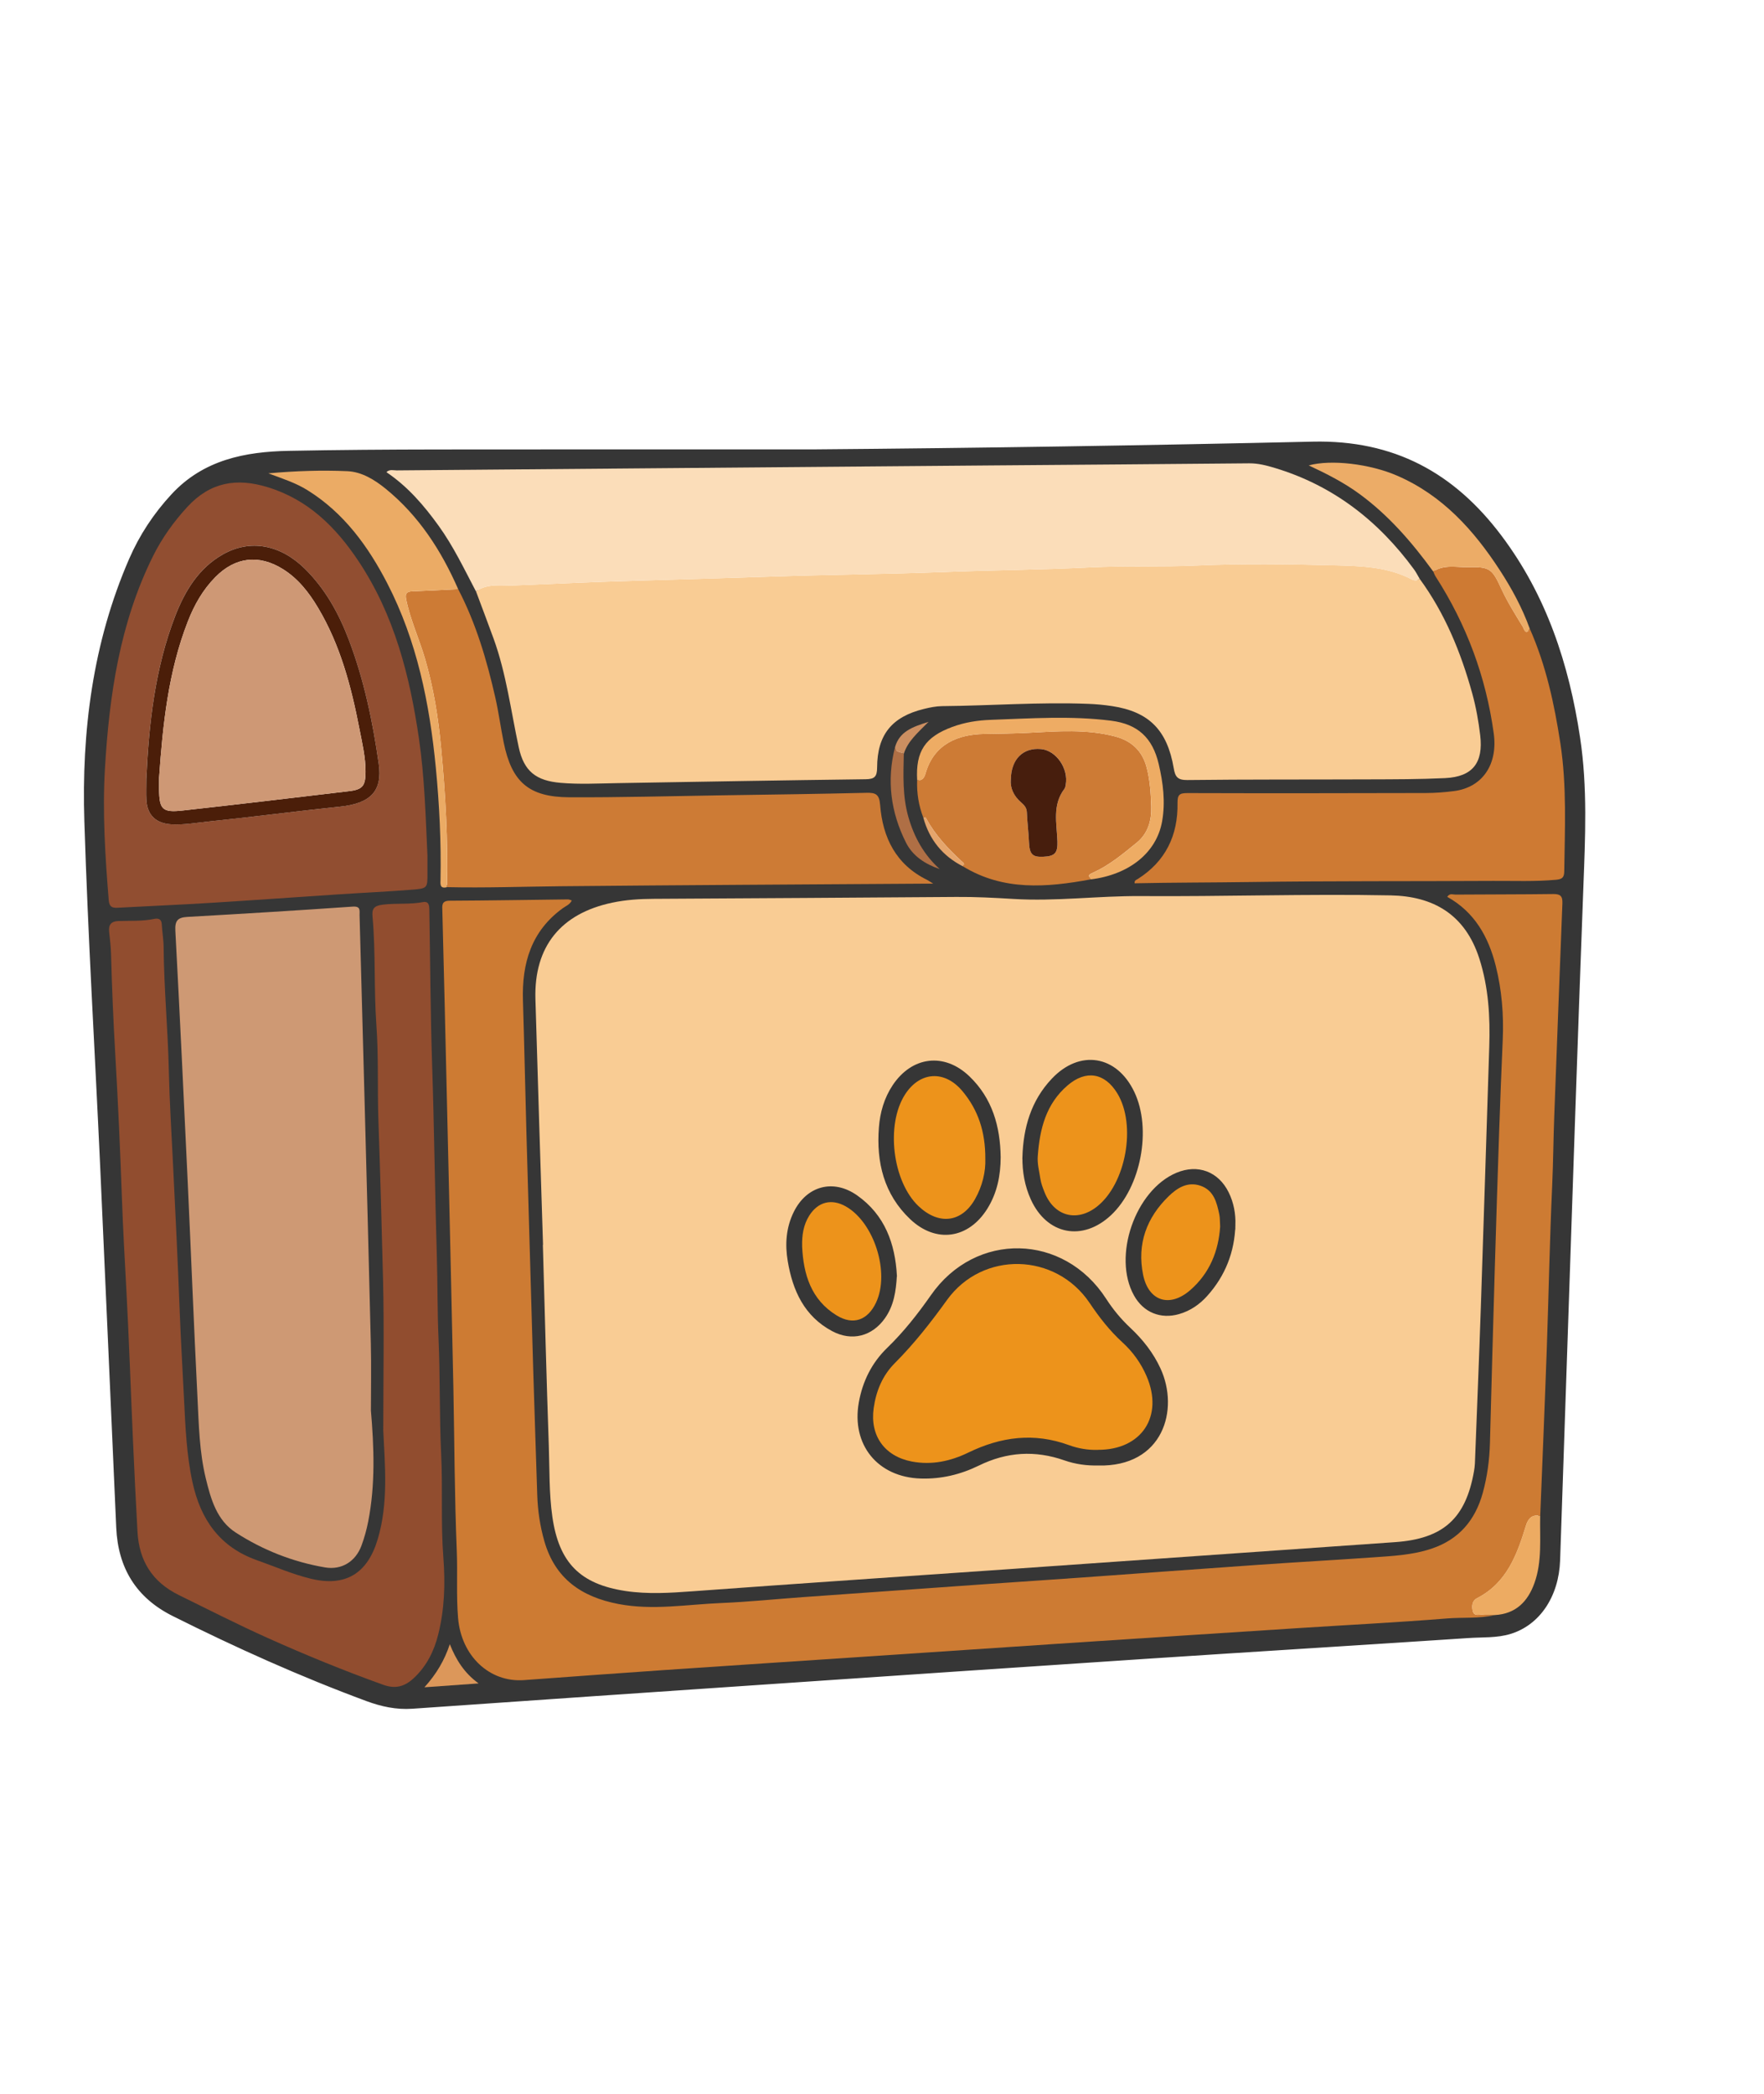
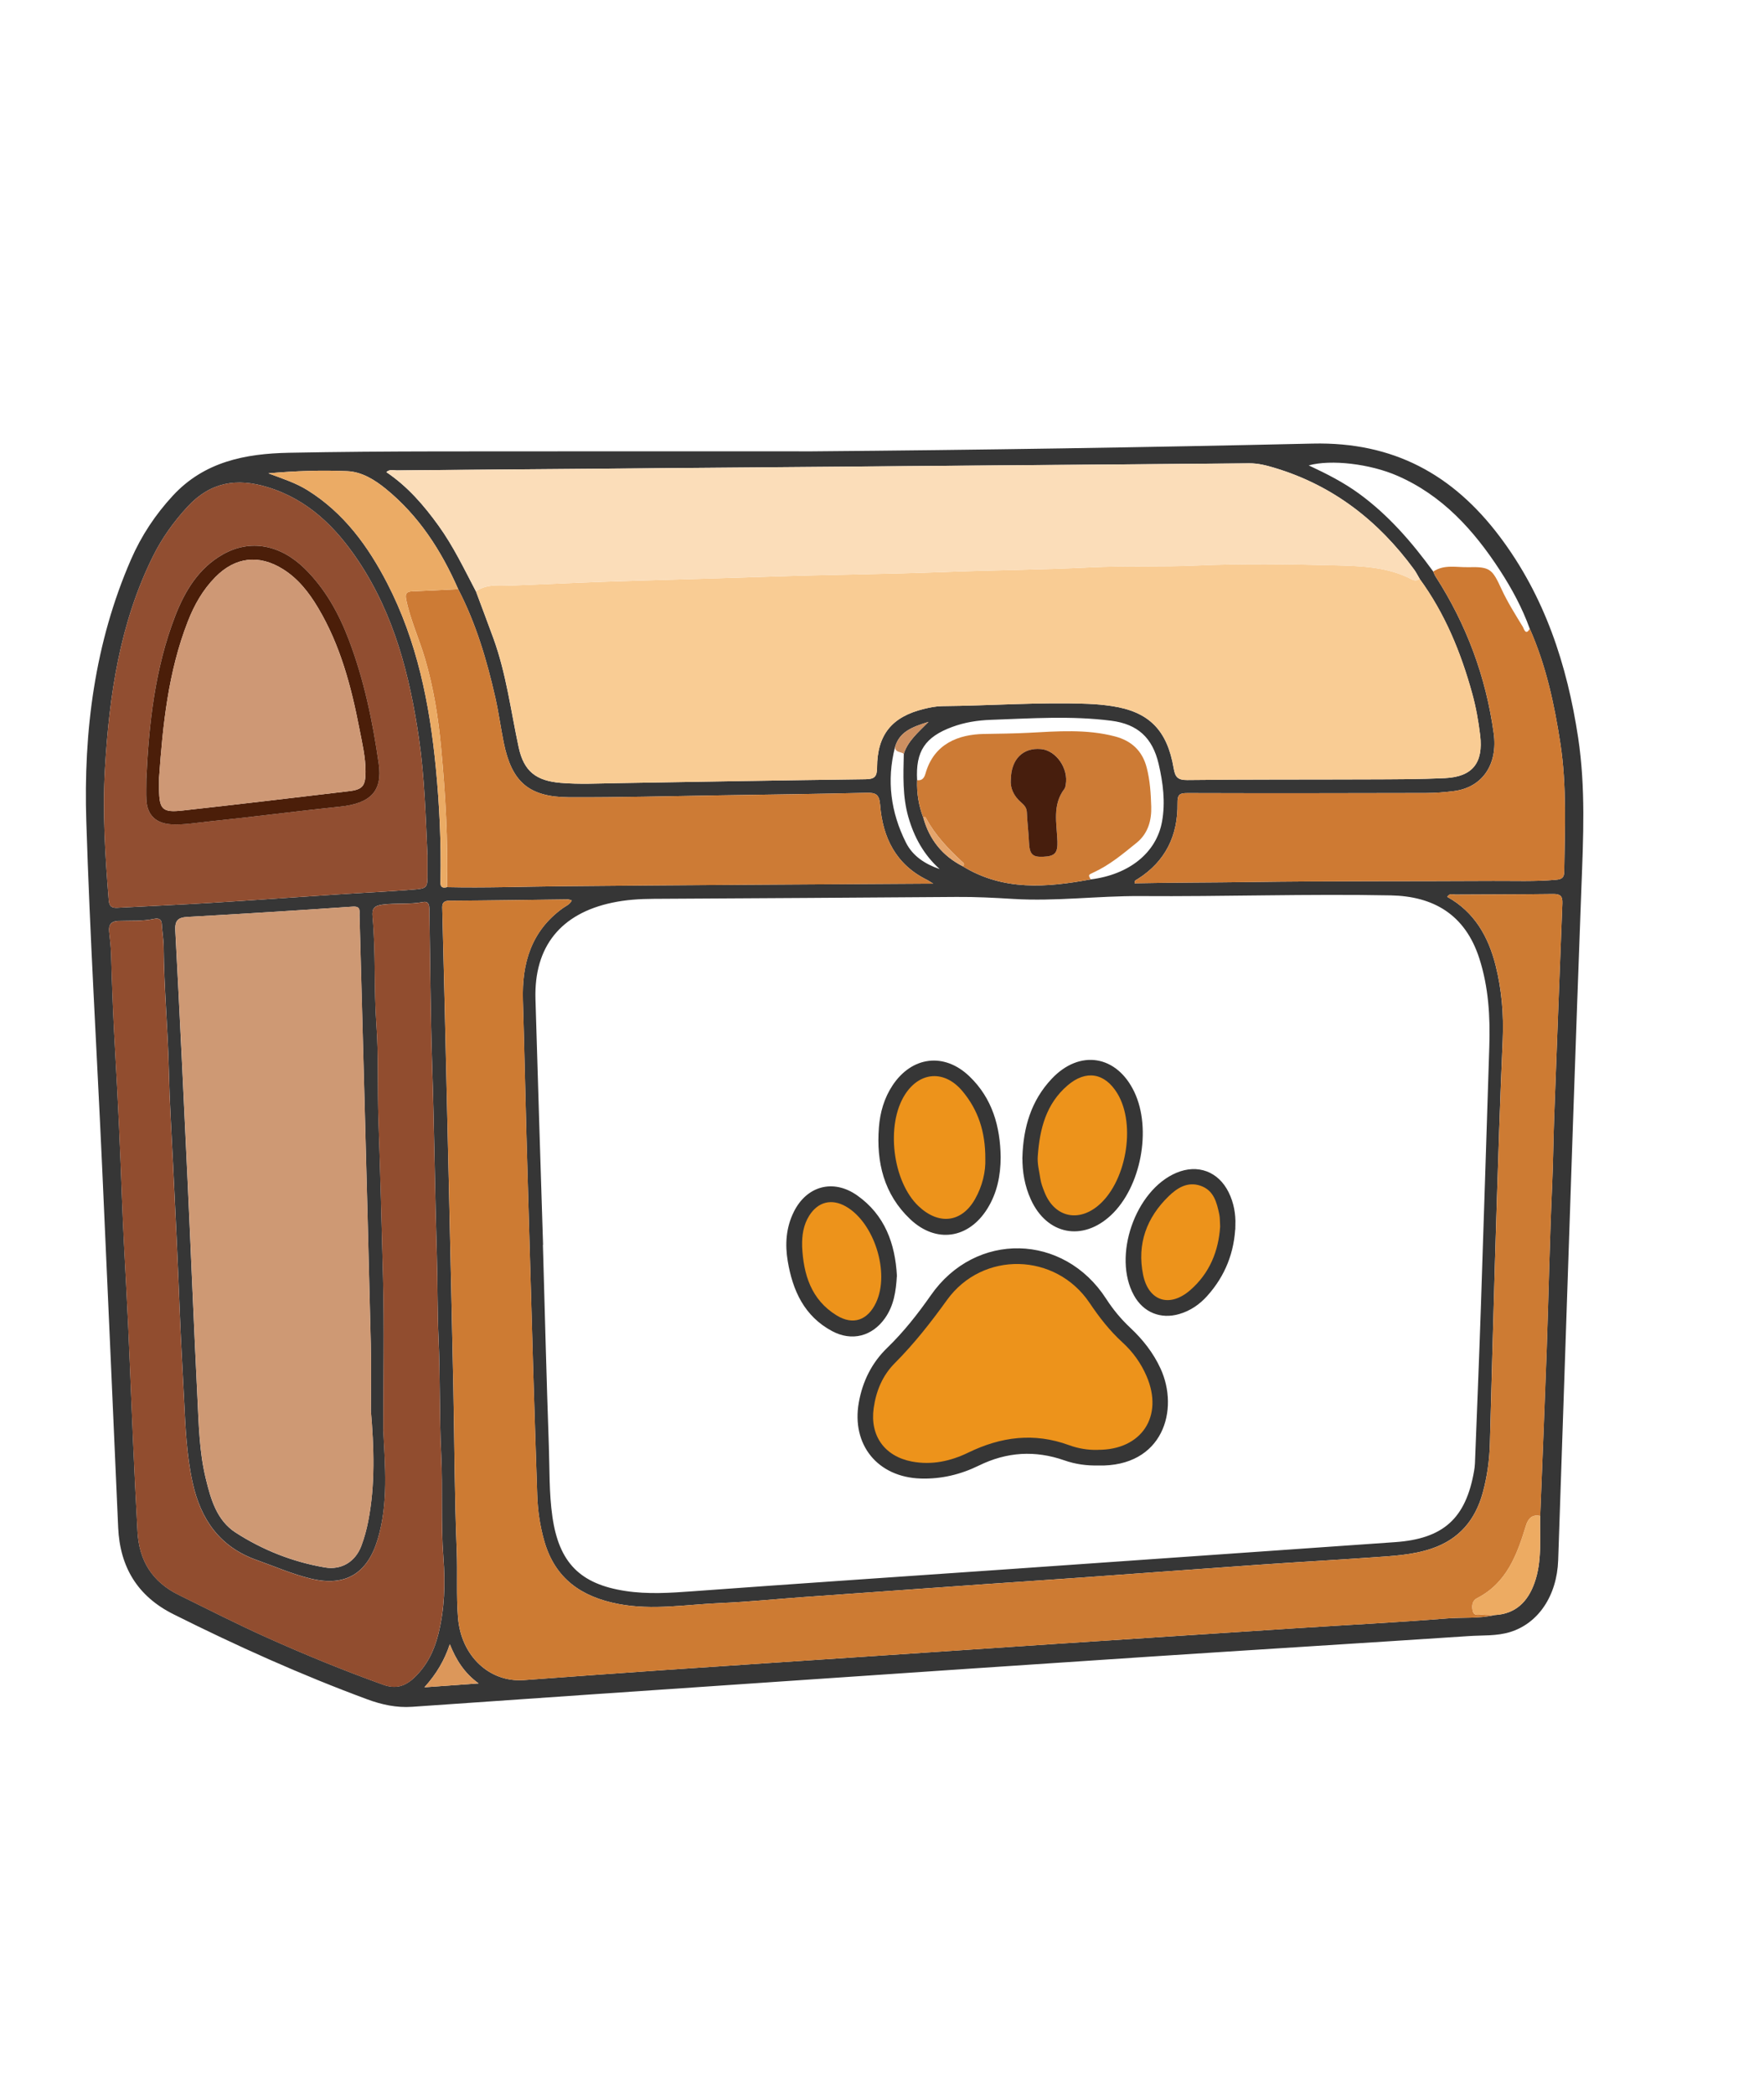
<svg xmlns="http://www.w3.org/2000/svg" fill="none" viewBox="0 0 91 108" height="108" width="91">
  <g clip-path="url(#clip0_1098_506)">
    <g clip-path="url(#clip1_1098_506)">
      <path fill="#363636" d="M41.902 23.278C50.509 23.209 59.118 23.073 67.722 22.878C71.875 22.784 74.948 24.465 77.363 27.669C79.685 30.747 80.843 34.277 81.412 38.045C81.802 40.621 81.678 43.2 81.58 45.785C81.43 49.782 81.288 53.781 81.151 57.78C80.891 65.344 80.643 72.907 80.382 80.47C80.318 82.301 79.356 83.726 77.906 84.172C77.212 84.386 76.484 84.334 75.771 84.382C70.236 84.749 64.698 85.087 59.163 85.452C52.875 85.866 46.587 86.295 40.299 86.722C33.956 87.153 27.611 87.585 21.267 88.029C20.454 88.086 19.692 87.919 18.944 87.643C15.526 86.379 12.21 84.887 8.952 83.257C7.094 82.328 6.188 80.823 6.096 78.784C5.819 72.563 5.55 66.341 5.266 60.12C4.995 54.201 4.638 48.285 4.452 42.362C4.305 37.726 4.881 33.169 6.756 28.86C7.286 27.642 8.009 26.546 8.917 25.564C10.541 23.807 12.655 23.397 14.894 23.352C17.461 23.302 20.028 23.285 22.595 23.281C29.031 23.272 35.467 23.278 41.903 23.278C41.903 23.329 41.903 23.227 41.903 23.278H41.902ZM46.17 38.539C45.731 40.25 45.952 41.895 46.734 43.455C47.085 44.156 47.73 44.571 48.476 44.824C47.658 44.087 47.157 43.18 46.859 42.138C46.553 41.065 46.6 39.974 46.624 38.881C46.825 38.232 47.333 37.804 47.899 37.231C47.051 37.495 46.396 37.739 46.17 38.539ZM47.312 40.24C47.288 40.908 47.391 41.553 47.632 42.176C47.945 43.309 48.622 44.144 49.669 44.68C51.759 45.961 54 45.773 56.264 45.356C58.237 45.112 59.656 43.991 59.947 42.369C60.125 41.376 60 40.374 59.77 39.395C59.454 38.052 58.694 37.347 57.325 37.172C55.258 36.907 53.185 37.053 51.113 37.126C50.432 37.15 49.769 37.253 49.122 37.492C47.723 38.01 47.227 38.748 47.312 40.239V40.24ZM73.937 29.477C73.977 29.561 74.006 29.652 74.056 29.73C75.652 32.208 76.655 34.904 77.057 37.825C77.275 39.415 76.48 40.608 75.014 40.799C74.529 40.862 74.038 40.9 73.55 40.901C69.453 40.911 65.358 40.917 61.262 40.904C60.85 40.903 60.737 40.979 60.744 41.422C60.77 43.084 60.129 44.425 58.692 45.335C58.621 45.379 58.51 45.403 58.532 45.556C60.51 45.514 62.487 45.52 64.465 45.491C68.654 45.431 72.845 45.457 77.034 45.433C78.108 45.428 79.184 45.473 80.258 45.376C80.562 45.348 80.69 45.277 80.694 44.952C80.723 42.746 80.831 40.538 80.495 38.344C80.183 36.311 79.753 34.311 78.913 32.42C78.527 31.35 77.989 30.356 77.372 29.407C76.025 27.339 74.409 25.55 72.087 24.538C70.673 23.921 68.666 23.686 67.513 24.003C68.442 24.436 69.326 24.885 70.133 25.477C71.641 26.582 72.844 27.976 73.936 29.475L73.937 29.477ZM23.637 30.387C22.763 28.393 21.607 26.599 19.901 25.21C19.326 24.744 18.669 24.335 17.925 24.301C16.594 24.241 15.256 24.288 13.844 24.412C14.579 24.687 15.257 24.904 15.866 25.283C17.739 26.452 18.984 28.163 19.976 30.08C21.517 33.063 22.163 36.293 22.483 39.594C22.668 41.508 22.76 43.433 22.725 45.36C22.72 45.585 22.676 45.851 23.058 45.755C25.019 45.799 26.979 45.727 28.938 45.708C35.143 45.646 41.347 45.617 47.552 45.576C47.694 45.576 47.836 45.576 48.143 45.576C47.945 45.453 47.89 45.412 47.831 45.383C46.222 44.595 45.534 43.204 45.403 41.51C45.36 40.959 45.17 40.878 44.69 40.89C42.183 40.95 39.675 40.981 37.168 41.02C34.567 41.059 31.965 41.132 29.363 41.12C27.279 41.109 26.399 40.331 25.986 38.302C25.829 37.529 25.726 36.743 25.551 35.973C25.113 34.044 24.555 32.152 23.637 30.387ZM79.454 78.186C79.567 75.323 79.688 72.46 79.79 69.596C79.89 66.769 79.943 63.939 80.071 61.114C80.126 59.925 80.132 58.738 80.178 57.551C80.317 53.897 80.451 50.241 80.598 46.587C80.613 46.21 80.487 46.104 80.118 46.108C78.438 46.131 76.758 46.126 75.078 46.138C74.948 46.138 74.781 46.053 74.657 46.255C76.066 47.035 76.784 48.315 77.158 49.807C77.471 51.056 77.576 52.332 77.52 53.621C77.453 55.185 77.39 56.748 77.337 58.311C77.255 60.685 77.18 63.061 77.11 65.435C77.022 68.433 76.94 71.431 76.86 74.429C76.837 75.3 76.72 76.156 76.489 76.996C76.103 78.399 75.27 79.389 73.86 79.867C72.863 80.205 71.828 80.25 70.797 80.323C68.842 80.46 66.885 80.566 64.93 80.703C61.906 80.914 58.881 81.142 55.856 81.357C54.128 81.481 52.398 81.593 50.669 81.714C47.587 81.93 44.505 82.15 41.423 82.371C40.014 82.472 38.607 82.618 37.197 82.676C35.434 82.748 33.678 83.067 31.902 82.725C29.997 82.361 28.637 81.422 28.082 79.494C27.857 78.711 27.739 77.912 27.713 77.1C27.642 74.933 27.568 72.766 27.504 70.598C27.384 66.544 27.267 62.491 27.154 58.438C27.091 56.157 27.044 53.875 26.975 51.593C26.916 49.68 27.403 48.014 29.036 46.837C29.191 46.726 29.39 46.656 29.496 46.44C29.404 46.413 29.353 46.386 29.302 46.386C27.265 46.41 25.227 46.444 23.191 46.454C22.765 46.456 22.811 46.711 22.818 46.976C22.859 48.598 22.901 50.219 22.939 51.842C23.012 54.897 23.084 57.951 23.153 61.006C23.233 64.532 23.314 68.059 23.387 71.585C23.444 74.378 23.447 77.171 23.561 79.96C23.608 81.125 23.533 82.289 23.629 83.452C23.793 85.407 25.249 86.781 27.03 86.651C29.434 86.475 31.841 86.298 34.246 86.134C37.667 85.901 41.089 85.678 44.511 85.449C47.877 85.225 51.242 84.996 54.608 84.774C58.726 84.503 62.843 84.234 66.962 83.969C69.52 83.805 72.08 83.678 74.635 83.472C75.458 83.405 76.293 83.488 77.107 83.296C78.187 83.241 78.813 82.608 79.157 81.646C79.56 80.521 79.427 79.345 79.453 78.185L79.454 78.186ZM73.233 29.847C73.137 29.687 73.056 29.517 72.946 29.368C71.108 26.862 68.772 25.039 65.765 24.134C65.33 24.003 64.904 23.891 64.44 23.895C59.988 23.938 55.535 23.968 51.083 24.004C40.876 24.088 30.669 24.172 20.463 24.26C20.295 24.261 20.102 24.189 19.931 24.349C21.038 25.097 21.87 26.066 22.624 27.112C23.389 28.173 23.946 29.346 24.55 30.496C24.852 31.307 25.159 32.116 25.455 32.929C26.115 34.746 26.352 36.663 26.755 38.54C27.024 39.785 27.655 40.269 28.92 40.376C29.883 40.458 30.843 40.407 31.803 40.391C36.086 40.321 40.37 40.244 44.653 40.19C45.118 40.184 45.241 40.053 45.243 39.585C45.251 37.893 46.006 36.969 47.649 36.566C47.959 36.49 48.281 36.423 48.597 36.419C51.106 36.397 53.613 36.204 56.124 36.301C56.537 36.316 56.953 36.356 57.362 36.417C59.266 36.705 60.211 37.648 60.545 39.623C60.619 40.059 60.74 40.238 61.245 40.231C64.358 40.194 67.472 40.21 70.586 40.197C71.907 40.192 73.229 40.194 74.548 40.131C75.965 40.063 76.524 39.339 76.356 37.925C76.268 37.193 76.139 36.471 75.943 35.76C75.359 33.642 74.536 31.632 73.228 29.847H73.233ZM28.013 64.202H28.007C28.107 67.655 28.191 71.107 28.313 74.559C28.356 75.784 28.322 77.012 28.498 78.232C28.838 80.595 29.925 81.703 32.273 82.057C33.421 82.231 34.563 82.157 35.715 82.072C41.172 81.672 46.632 81.307 52.09 80.927C58.715 80.464 65.34 79.999 71.966 79.537C74.454 79.363 75.617 78.321 76.042 75.875C76.064 75.745 76.083 75.614 76.088 75.482C76.194 72.767 76.306 70.053 76.397 67.336C76.548 62.884 76.684 58.432 76.829 53.98C76.879 52.444 76.792 50.924 76.32 49.449C75.583 47.139 73.916 46.222 71.747 46.18C67.446 46.096 63.14 46.247 58.838 46.216C56.647 46.201 54.466 46.497 52.278 46.363C51.298 46.303 50.321 46.252 49.339 46.26C44.129 46.3 38.92 46.328 33.71 46.358C32.995 46.362 32.295 46.405 31.584 46.556C28.939 47.113 27.545 48.811 27.623 51.524C27.745 55.75 27.884 59.976 28.015 64.202H28.013ZM19.132 72.721C19.132 71.589 19.154 70.457 19.127 69.327C19.024 64.97 18.906 60.613 18.791 56.257C18.711 53.239 18.629 50.223 18.546 47.205C18.539 46.973 18.621 46.73 18.189 46.761C15.348 46.958 12.506 47.133 9.664 47.292C9.161 47.321 9.016 47.49 9.043 48.006C9.273 52.319 9.478 56.632 9.679 60.947C9.853 64.659 9.999 68.372 10.184 72.084C10.253 73.475 10.28 74.874 10.611 76.241C10.871 77.32 11.179 78.414 12.158 79.045C13.56 79.949 15.11 80.561 16.763 80.842C17.624 80.988 18.339 80.537 18.642 79.722C18.793 79.318 18.908 78.897 18.991 78.473C19.365 76.57 19.294 74.645 19.128 72.723L19.132 72.721ZM19.772 73.722C19.863 75.618 20.045 77.521 19.485 79.389C18.956 81.155 17.82 81.85 16.028 81.416C15.072 81.184 14.177 80.79 13.256 80.463C11.342 79.788 10.351 78.368 9.932 76.443C9.626 75.037 9.567 73.609 9.497 72.186C9.421 70.645 9.329 69.105 9.27 67.564C9.175 65.063 9.052 62.564 8.93 60.064C8.85 58.447 8.749 56.831 8.712 55.214C8.663 53.086 8.462 50.966 8.444 48.837C8.44 48.444 8.368 48.052 8.347 47.658C8.333 47.38 8.148 47.349 7.956 47.389C7.341 47.519 6.718 47.476 6.097 47.498C5.74 47.512 5.593 47.692 5.632 48.047C5.674 48.439 5.72 48.832 5.732 49.226C5.778 50.938 5.849 52.648 5.948 54.359C6.092 56.839 6.203 59.321 6.292 61.803C6.348 63.326 6.432 64.847 6.513 66.369C6.658 69.037 6.748 71.709 6.867 74.378C6.936 75.918 7.008 77.459 7.095 79C7.18 80.492 7.848 81.584 9.232 82.263C10.752 83.01 12.261 83.78 13.807 84.473C15.766 85.353 17.752 86.165 19.774 86.891C20.406 87.118 20.886 86.979 21.36 86.534C22.017 85.914 22.395 85.151 22.608 84.299C22.936 82.994 22.979 81.679 22.874 80.329C22.738 78.565 22.847 76.79 22.761 75.017C22.664 73.023 22.714 71.022 22.624 69.025C22.561 67.614 22.579 66.2 22.537 64.787C22.437 61.492 22.403 58.194 22.294 54.898C22.208 52.279 22.197 49.658 22.153 47.037C22.152 46.943 22.155 46.848 22.142 46.755C22.118 46.58 22.027 46.483 21.833 46.521C21.147 46.653 20.447 46.566 19.751 46.653C19.279 46.712 19.183 46.872 19.22 47.276C19.388 49.134 19.286 51.002 19.419 52.863C19.537 54.497 19.466 56.139 19.524 57.78C19.62 60.489 19.692 63.202 19.76 65.913C19.826 68.513 19.774 71.116 19.774 73.717L19.772 73.722ZM22.051 44.108C21.958 42.099 21.905 40.091 21.614 38.094C21.139 34.844 20.339 31.71 18.492 28.937C17.329 27.194 15.901 25.771 13.818 25.13C12.215 24.637 10.852 24.858 9.67 26.14C8.958 26.913 8.361 27.747 7.899 28.676C6.179 32.13 5.635 35.863 5.414 39.653C5.282 41.91 5.428 44.171 5.61 46.427C5.638 46.767 5.777 46.835 6.07 46.819C7.668 46.731 9.266 46.666 10.862 46.567C13.057 46.432 15.251 46.273 17.445 46.129C18.72 46.045 19.998 45.987 21.273 45.886C22.059 45.824 22.056 45.797 22.052 45.015C22.051 44.713 22.052 44.411 22.052 44.109L22.051 44.108ZM23.205 84.801C22.93 85.626 22.521 86.33 21.895 87.023C22.913 86.95 23.802 86.886 24.69 86.823C23.954 86.292 23.523 85.603 23.205 84.801Z" />
-       <path stroke-width="0.2" stroke="#363636" d="M41.903 23.278C35.467 23.278 29.031 23.272 22.595 23.281C20.028 23.285 17.461 23.302 14.894 23.352C12.655 23.397 10.541 23.807 8.917 25.564C8.009 26.546 7.286 27.642 6.756 28.86C4.881 33.169 4.305 37.726 4.452 42.362C4.638 48.285 4.995 54.201 5.266 60.12C5.55 66.341 5.819 72.563 6.096 78.784C6.188 80.823 7.094 82.328 8.952 83.257C12.21 84.887 15.526 86.379 18.944 87.643C19.692 87.919 20.454 88.086 21.267 88.029C27.611 87.585 33.956 87.153 40.299 86.722C46.587 86.295 52.875 85.866 59.163 85.452C64.698 85.087 70.236 84.749 75.771 84.382C76.484 84.334 77.212 84.386 77.906 84.172C79.356 83.726 80.318 82.301 80.382 80.47C80.643 72.907 80.891 65.344 81.151 57.78C81.288 53.781 81.43 49.782 81.58 45.785C81.678 43.2 81.802 40.621 81.412 38.045C80.843 34.277 79.685 30.747 77.363 27.669C74.948 24.465 71.875 22.784 67.722 22.878C59.118 23.073 50.509 23.209 41.902 23.278H41.903ZM41.903 23.278C41.903 23.227 41.903 23.329 41.903 23.278ZM46.17 38.539C45.731 40.25 45.952 41.895 46.734 43.455C47.085 44.156 47.73 44.571 48.476 44.824C47.658 44.087 47.157 43.18 46.859 42.138C46.553 41.065 46.6 39.974 46.624 38.881C46.825 38.232 47.333 37.804 47.899 37.231C47.051 37.495 46.396 37.739 46.17 38.539ZM47.312 40.24C47.288 40.908 47.391 41.553 47.632 42.176C47.945 43.309 48.622 44.144 49.669 44.68C51.759 45.961 54 45.773 56.264 45.356C58.237 45.112 59.656 43.991 59.947 42.369C60.125 41.376 60 40.374 59.77 39.395C59.454 38.052 58.694 37.347 57.325 37.172C55.258 36.907 53.185 37.053 51.113 37.126C50.432 37.15 49.769 37.253 49.122 37.492C47.723 38.01 47.227 38.748 47.312 40.239V40.24ZM73.937 29.477C73.977 29.561 74.006 29.652 74.056 29.73C75.652 32.208 76.655 34.904 77.057 37.825C77.275 39.415 76.48 40.608 75.014 40.799C74.529 40.862 74.038 40.9 73.55 40.901C69.453 40.911 65.358 40.917 61.262 40.904C60.85 40.903 60.737 40.979 60.744 41.422C60.77 43.084 60.129 44.425 58.692 45.335C58.621 45.379 58.51 45.403 58.532 45.556C60.51 45.514 62.487 45.52 64.465 45.491C68.654 45.431 72.845 45.457 77.034 45.433C78.108 45.428 79.184 45.473 80.258 45.376C80.562 45.348 80.69 45.277 80.694 44.952C80.723 42.746 80.831 40.538 80.495 38.344C80.183 36.311 79.753 34.311 78.913 32.42C78.527 31.35 77.989 30.356 77.372 29.407C76.025 27.339 74.409 25.55 72.087 24.538C70.673 23.921 68.666 23.686 67.513 24.003C68.442 24.436 69.326 24.885 70.133 25.477C71.641 26.582 72.844 27.976 73.936 29.475L73.937 29.477ZM23.637 30.387C22.763 28.393 21.607 26.599 19.901 25.21C19.326 24.744 18.669 24.335 17.925 24.301C16.594 24.241 15.256 24.288 13.844 24.412C14.579 24.687 15.257 24.904 15.866 25.283C17.739 26.452 18.984 28.163 19.976 30.08C21.517 33.063 22.163 36.293 22.483 39.594C22.668 41.508 22.76 43.433 22.725 45.36C22.72 45.585 22.676 45.851 23.058 45.755C25.019 45.799 26.979 45.727 28.938 45.708C35.143 45.646 41.347 45.617 47.552 45.576C47.694 45.576 47.836 45.576 48.143 45.576C47.945 45.453 47.89 45.412 47.831 45.383C46.222 44.595 45.534 43.204 45.403 41.51C45.36 40.959 45.17 40.878 44.69 40.89C42.183 40.95 39.675 40.981 37.168 41.02C34.567 41.059 31.965 41.132 29.363 41.12C27.279 41.109 26.399 40.331 25.986 38.302C25.829 37.529 25.726 36.743 25.551 35.973C25.113 34.044 24.555 32.152 23.637 30.387ZM79.454 78.186C79.567 75.323 79.688 72.46 79.79 69.596C79.89 66.769 79.943 63.939 80.071 61.114C80.126 59.925 80.132 58.738 80.178 57.551C80.317 53.897 80.451 50.241 80.598 46.587C80.613 46.21 80.487 46.104 80.118 46.108C78.438 46.131 76.758 46.126 75.078 46.138C74.948 46.138 74.781 46.053 74.657 46.255C76.066 47.035 76.784 48.315 77.158 49.807C77.471 51.056 77.576 52.332 77.52 53.621C77.453 55.185 77.39 56.748 77.337 58.311C77.255 60.685 77.18 63.061 77.11 65.435C77.022 68.433 76.94 71.431 76.86 74.429C76.837 75.3 76.72 76.156 76.489 76.996C76.103 78.399 75.27 79.389 73.86 79.867C72.863 80.205 71.828 80.25 70.797 80.323C68.842 80.46 66.885 80.566 64.93 80.703C61.906 80.914 58.881 81.142 55.856 81.357C54.128 81.481 52.398 81.593 50.669 81.714C47.587 81.93 44.505 82.15 41.423 82.371C40.014 82.472 38.607 82.618 37.197 82.676C35.434 82.748 33.678 83.067 31.902 82.725C29.997 82.361 28.637 81.422 28.082 79.494C27.857 78.711 27.739 77.912 27.713 77.1C27.642 74.933 27.568 72.766 27.504 70.598C27.384 66.544 27.267 62.491 27.154 58.438C27.091 56.157 27.044 53.875 26.975 51.593C26.916 49.68 27.403 48.014 29.036 46.837C29.191 46.726 29.39 46.656 29.496 46.44C29.404 46.413 29.353 46.386 29.302 46.386C27.265 46.41 25.227 46.444 23.191 46.454C22.765 46.456 22.811 46.711 22.818 46.976C22.859 48.598 22.901 50.219 22.939 51.842C23.012 54.897 23.084 57.951 23.153 61.006C23.233 64.532 23.314 68.059 23.387 71.585C23.444 74.378 23.447 77.171 23.561 79.96C23.608 81.125 23.533 82.289 23.629 83.452C23.793 85.407 25.249 86.781 27.03 86.651C29.434 86.475 31.841 86.298 34.246 86.134C37.667 85.901 41.089 85.678 44.511 85.449C47.877 85.225 51.242 84.996 54.608 84.774C58.726 84.503 62.843 84.234 66.962 83.969C69.52 83.805 72.08 83.678 74.635 83.472C75.458 83.405 76.293 83.488 77.107 83.296C78.187 83.241 78.813 82.608 79.157 81.646C79.56 80.521 79.427 79.345 79.453 78.185L79.454 78.186ZM73.233 29.847C73.137 29.687 73.056 29.517 72.946 29.368C71.108 26.862 68.772 25.039 65.765 24.134C65.33 24.003 64.904 23.891 64.44 23.895C59.988 23.938 55.535 23.968 51.083 24.004C40.876 24.088 30.669 24.172 20.463 24.26C20.295 24.261 20.102 24.189 19.931 24.349C21.038 25.097 21.87 26.066 22.624 27.112C23.389 28.173 23.946 29.346 24.55 30.496C24.852 31.307 25.159 32.116 25.455 32.929C26.115 34.746 26.352 36.663 26.755 38.54C27.024 39.785 27.655 40.269 28.92 40.376C29.883 40.458 30.843 40.407 31.803 40.391C36.086 40.321 40.37 40.244 44.653 40.19C45.118 40.184 45.241 40.053 45.243 39.585C45.251 37.893 46.006 36.969 47.649 36.566C47.959 36.49 48.281 36.423 48.597 36.419C51.106 36.397 53.613 36.204 56.124 36.301C56.537 36.316 56.953 36.356 57.362 36.417C59.266 36.705 60.211 37.648 60.545 39.623C60.619 40.059 60.74 40.238 61.245 40.231C64.358 40.194 67.472 40.21 70.586 40.197C71.907 40.192 73.229 40.194 74.548 40.131C75.965 40.063 76.524 39.339 76.356 37.925C76.268 37.193 76.139 36.471 75.943 35.76C75.359 33.642 74.536 31.632 73.228 29.847H73.233ZM28.013 64.202H28.007C28.107 67.655 28.191 71.107 28.313 74.559C28.356 75.784 28.322 77.012 28.498 78.232C28.838 80.595 29.925 81.703 32.273 82.057C33.421 82.231 34.563 82.157 35.715 82.072C41.172 81.672 46.632 81.307 52.09 80.927C58.715 80.464 65.34 79.999 71.966 79.537C74.454 79.363 75.617 78.321 76.042 75.875C76.064 75.745 76.083 75.614 76.088 75.482C76.194 72.767 76.306 70.053 76.397 67.336C76.548 62.884 76.684 58.432 76.829 53.98C76.879 52.444 76.792 50.924 76.32 49.449C75.583 47.139 73.916 46.222 71.747 46.18C67.446 46.096 63.14 46.247 58.838 46.216C56.647 46.201 54.466 46.497 52.278 46.363C51.298 46.303 50.321 46.252 49.339 46.26C44.129 46.3 38.92 46.328 33.71 46.358C32.995 46.362 32.295 46.405 31.584 46.556C28.939 47.113 27.545 48.811 27.623 51.524C27.745 55.75 27.884 59.976 28.015 64.202H28.013ZM19.132 72.721C19.132 71.589 19.154 70.457 19.127 69.327C19.024 64.97 18.906 60.613 18.791 56.257C18.711 53.239 18.629 50.223 18.546 47.205C18.539 46.973 18.621 46.73 18.189 46.761C15.348 46.958 12.506 47.133 9.664 47.292C9.161 47.321 9.016 47.49 9.043 48.006C9.273 52.319 9.478 56.632 9.679 60.947C9.853 64.659 9.999 68.372 10.184 72.084C10.253 73.475 10.28 74.874 10.611 76.241C10.871 77.32 11.179 78.414 12.158 79.045C13.56 79.949 15.11 80.561 16.763 80.842C17.624 80.988 18.339 80.537 18.642 79.722C18.793 79.318 18.908 78.897 18.991 78.473C19.365 76.57 19.294 74.645 19.128 72.723L19.132 72.721ZM19.772 73.722C19.863 75.618 20.045 77.521 19.485 79.389C18.956 81.155 17.82 81.85 16.028 81.416C15.072 81.184 14.177 80.79 13.256 80.463C11.342 79.788 10.351 78.368 9.932 76.443C9.626 75.037 9.567 73.609 9.497 72.186C9.421 70.645 9.329 69.105 9.27 67.564C9.175 65.063 9.052 62.564 8.93 60.064C8.85 58.447 8.749 56.831 8.712 55.214C8.663 53.086 8.462 50.966 8.444 48.837C8.44 48.444 8.368 48.052 8.347 47.658C8.333 47.38 8.148 47.349 7.956 47.389C7.341 47.519 6.718 47.476 6.097 47.498C5.74 47.512 5.593 47.692 5.632 48.047C5.674 48.439 5.72 48.832 5.732 49.226C5.778 50.938 5.849 52.648 5.948 54.359C6.092 56.839 6.203 59.321 6.292 61.803C6.348 63.326 6.432 64.847 6.513 66.369C6.658 69.037 6.748 71.709 6.867 74.378C6.936 75.918 7.008 77.459 7.095 79C7.18 80.492 7.848 81.584 9.232 82.263C10.752 83.01 12.261 83.78 13.807 84.473C15.766 85.353 17.752 86.165 19.774 86.891C20.406 87.118 20.886 86.979 21.36 86.534C22.017 85.914 22.395 85.151 22.608 84.299C22.936 82.994 22.979 81.679 22.874 80.329C22.738 78.565 22.847 76.79 22.761 75.017C22.664 73.023 22.714 71.022 22.624 69.025C22.561 67.614 22.579 66.2 22.537 64.787C22.437 61.492 22.403 58.194 22.294 54.898C22.208 52.279 22.197 49.658 22.153 47.037C22.152 46.943 22.155 46.848 22.142 46.755C22.118 46.58 22.027 46.483 21.833 46.521C21.147 46.653 20.447 46.566 19.751 46.653C19.279 46.712 19.183 46.872 19.22 47.276C19.388 49.134 19.286 51.002 19.419 52.863C19.537 54.497 19.466 56.139 19.524 57.78C19.62 60.489 19.692 63.202 19.76 65.913C19.826 68.513 19.774 71.116 19.774 73.717L19.772 73.722ZM22.051 44.108C21.958 42.099 21.905 40.091 21.614 38.094C21.139 34.844 20.339 31.71 18.492 28.937C17.329 27.194 15.901 25.771 13.818 25.13C12.215 24.637 10.852 24.858 9.67 26.14C8.958 26.913 8.361 27.747 7.899 28.676C6.179 32.13 5.635 35.863 5.414 39.653C5.282 41.91 5.428 44.171 5.61 46.427C5.638 46.767 5.777 46.835 6.07 46.819C7.668 46.731 9.266 46.666 10.862 46.567C13.057 46.432 15.251 46.273 17.445 46.129C18.72 46.045 19.998 45.987 21.273 45.886C22.059 45.824 22.056 45.797 22.052 45.015C22.051 44.713 22.052 44.411 22.052 44.109L22.051 44.108ZM23.205 84.801C22.93 85.626 22.521 86.33 21.895 87.023C22.913 86.95 23.802 86.886 24.69 86.823C23.954 86.292 23.523 85.603 23.205 84.801Z" />
-       <path fill="#F9CC94" d="M28.013 64.202C27.881 59.976 27.743 55.751 27.621 51.525C27.543 48.811 28.937 47.113 31.581 46.556C32.293 46.405 32.993 46.362 33.708 46.358C38.917 46.328 44.127 46.3 49.337 46.26C50.319 46.252 51.297 46.304 52.275 46.363C54.464 46.497 56.645 46.201 58.836 46.216C63.139 46.246 67.444 46.096 71.745 46.18C73.913 46.222 75.581 47.139 76.318 49.449C76.79 50.924 76.877 52.444 76.827 53.98C76.682 58.432 76.546 62.884 76.395 67.336C76.303 70.052 76.191 72.767 76.086 75.482C76.08 75.614 76.062 75.746 76.04 75.875C75.615 78.321 74.451 79.363 71.964 79.537C65.338 79.999 58.713 80.465 52.087 80.927C46.628 81.307 41.169 81.672 35.713 82.072C34.56 82.157 33.419 82.229 32.271 82.057C29.923 81.703 28.835 80.595 28.495 78.232C28.32 77.012 28.354 75.784 28.311 74.559C28.19 71.107 28.105 67.655 28.005 64.202H28.011H28.013ZM56.639 75.482C59.93 75.566 60.724 72.682 59.779 70.627C59.411 69.826 58.877 69.149 58.237 68.551C57.753 68.097 57.337 67.593 56.975 67.034C54.83 63.712 50.371 63.609 48.107 66.85C47.422 67.829 46.696 68.755 45.838 69.585C45.057 70.341 44.593 71.275 44.401 72.349C44.024 74.472 45.339 76.086 47.498 76.154C48.542 76.187 49.527 75.949 50.449 75.497C51.92 74.775 53.404 74.684 54.944 75.224C55.498 75.419 56.081 75.494 56.638 75.48L56.639 75.482ZM51.522 59.688C51.501 58.127 51.102 56.699 49.942 55.586C48.689 54.383 47.095 54.585 46.133 56.027C45.703 56.674 45.499 57.398 45.44 58.155C45.302 59.924 45.694 61.548 47.022 62.806C48.313 64.03 49.915 63.786 50.852 62.282C51.344 61.49 51.518 60.61 51.522 59.688ZM52.843 59.678C52.835 60.426 52.96 61.144 53.27 61.826C54.071 63.581 55.825 63.924 57.239 62.605C58.76 61.186 59.319 58.227 58.422 56.354C57.546 54.525 55.727 54.23 54.335 55.699C53.279 56.814 52.888 58.183 52.842 59.678H52.843ZM46.167 65.796C46.078 64.186 45.568 62.725 44.157 61.734C42.973 60.903 41.672 61.264 41.037 62.551C40.646 63.342 40.592 64.184 40.736 65.036C40.987 66.524 41.572 67.821 42.981 68.57C43.946 69.083 44.938 68.823 45.569 67.932C46.012 67.307 46.122 66.584 46.166 65.797L46.167 65.796ZM63.631 63.179C63.647 62.603 63.547 62.053 63.291 61.535C62.785 60.512 61.78 60.136 60.73 60.577C58.651 61.448 57.49 64.81 58.59 66.772C59.053 67.6 59.89 67.939 60.799 67.677C61.359 67.515 61.819 67.197 62.202 66.77C63.119 65.749 63.589 64.547 63.63 63.178L63.631 63.179Z" />
      <path fill="#F9CC94" d="M73.233 29.847C74.541 31.633 75.363 33.643 75.948 35.76C76.144 36.471 76.273 37.193 76.36 37.925C76.529 39.339 75.969 40.063 74.552 40.131C73.234 40.194 71.912 40.193 70.591 40.197C67.477 40.21 64.363 40.194 61.25 40.231C60.744 40.237 60.623 40.058 60.55 39.623C60.215 37.649 59.27 36.706 57.366 36.417C56.956 36.355 56.542 36.316 56.128 36.301C53.618 36.204 51.111 36.397 48.602 36.419C48.285 36.423 47.963 36.489 47.654 36.566C46.011 36.969 45.255 37.893 45.248 39.585C45.245 40.053 45.122 40.184 44.657 40.19C40.374 40.243 36.091 40.32 31.808 40.391C30.847 40.407 29.888 40.459 28.925 40.376C27.66 40.269 27.027 39.785 26.76 38.54C26.356 36.663 26.12 34.746 25.46 32.929C25.164 32.116 24.856 31.307 24.554 30.496C25.173 30.066 25.912 30.221 26.572 30.192C28.579 30.108 30.589 30.016 32.597 29.957C35.022 29.886 37.445 29.816 39.868 29.735C42.818 29.636 45.771 29.614 48.722 29.501C51.22 29.406 53.72 29.387 56.218 29.264C58.04 29.173 59.865 29.251 61.693 29.168C64.101 29.06 66.521 29.095 68.932 29.159C70.25 29.195 71.597 29.238 72.817 29.876C72.958 29.95 73.105 29.967 73.236 29.846L73.233 29.847Z" />
      <path fill="#CD7B33" d="M77.109 83.298C76.296 83.489 75.461 83.406 74.637 83.473C72.083 83.679 69.523 83.806 66.965 83.971C62.847 84.236 58.728 84.503 54.61 84.775C51.245 84.997 47.879 85.225 44.514 85.45C41.091 85.679 37.669 85.901 34.248 86.135C31.842 86.3 29.437 86.476 27.032 86.652C25.251 86.782 23.796 85.408 23.631 83.453C23.534 82.29 23.611 81.127 23.563 79.962C23.448 77.172 23.445 74.378 23.389 71.587C23.316 68.06 23.235 64.534 23.155 61.007C23.086 57.952 23.014 54.898 22.941 51.843C22.903 50.221 22.86 48.6 22.82 46.977C22.813 46.711 22.767 46.457 23.193 46.455C25.23 46.445 27.267 46.411 29.304 46.387C29.355 46.387 29.405 46.414 29.498 46.442C29.393 46.657 29.192 46.727 29.038 46.838C27.406 48.015 26.919 49.681 26.977 51.595C27.048 53.876 27.093 56.158 27.157 58.439C27.27 62.492 27.387 66.546 27.506 70.599C27.571 72.766 27.646 74.933 27.715 77.101C27.741 77.915 27.859 78.712 28.084 79.495C28.639 81.423 30 82.363 31.904 82.727C33.681 83.067 35.436 82.749 37.199 82.677C38.609 82.619 40.016 82.473 41.425 82.372C44.507 82.151 47.589 81.933 50.671 81.715C52.4 81.594 54.13 81.481 55.859 81.358C58.883 81.142 61.908 80.915 64.932 80.705C66.888 80.569 68.844 80.461 70.799 80.324C71.83 80.251 72.865 80.206 73.862 79.869C75.273 79.391 76.105 78.4 76.492 76.997C76.723 76.157 76.838 75.301 76.862 74.43C76.941 71.431 77.024 68.434 77.112 65.437C77.183 63.061 77.257 60.687 77.339 58.312C77.392 56.749 77.456 55.185 77.522 53.623C77.578 52.333 77.474 51.056 77.16 49.808C76.785 48.316 76.068 47.037 74.66 46.256C74.783 46.054 74.951 46.14 75.08 46.139C76.76 46.126 78.44 46.132 80.12 46.11C80.489 46.105 80.615 46.211 80.6 46.588C80.453 50.242 80.32 53.898 80.18 57.552C80.135 58.739 80.127 59.928 80.074 61.115C79.946 63.941 79.892 66.77 79.793 69.597C79.691 72.461 79.57 75.324 79.456 78.188C79.034 78.094 78.833 78.319 78.72 78.688C78.259 80.191 77.729 81.646 76.194 82.43C75.946 82.557 75.916 82.826 75.975 83.08C76.044 83.381 76.304 83.259 76.49 83.277C76.697 83.296 76.904 83.293 77.111 83.299L77.109 83.298Z" />
      <path fill="#CE9974" d="M19.132 72.721C19.296 74.644 19.368 76.568 18.995 78.471C18.912 78.894 18.796 79.316 18.646 79.72C18.342 80.535 17.627 80.986 16.766 80.84C15.112 80.558 13.564 79.947 12.162 79.043C11.183 78.412 10.875 77.317 10.614 76.239C10.283 74.872 10.257 73.473 10.187 72.082C10.001 68.371 9.856 64.657 9.683 60.945C9.481 56.631 9.276 52.316 9.046 48.004C9.019 47.487 9.164 47.318 9.667 47.29C12.51 47.13 15.353 46.956 18.193 46.759C18.624 46.729 18.543 46.971 18.549 47.203C18.632 50.221 18.715 53.237 18.794 56.255C18.909 60.612 19.027 64.968 19.131 69.324C19.158 70.455 19.135 71.587 19.135 72.718L19.132 72.721Z" />
      <path fill="#FBDDB9" d="M73.233 29.847C73.101 29.967 72.955 29.951 72.813 29.878C71.593 29.239 70.246 29.196 68.929 29.161C66.517 29.096 64.099 29.061 61.689 29.17C59.862 29.252 58.037 29.175 56.214 29.265C53.716 29.388 51.215 29.407 48.718 29.503C45.766 29.615 42.814 29.637 39.864 29.736C37.441 29.818 35.017 29.887 32.594 29.958C30.585 30.017 28.577 30.109 26.569 30.194C25.908 30.222 25.17 30.067 24.551 30.497C23.947 29.348 23.39 28.173 22.625 27.114C21.87 26.067 21.039 25.098 19.933 24.351C20.104 24.19 20.297 24.262 20.464 24.261C30.671 24.173 40.877 24.088 51.084 24.005C55.536 23.969 59.989 23.939 64.441 23.896C64.904 23.892 65.331 24.005 65.766 24.135C68.773 25.041 71.11 26.862 72.947 29.369C73.057 29.518 73.138 29.688 73.234 29.848L73.233 29.847Z" />
      <path fill="#914D2F" d="M19.772 73.722C19.772 71.121 19.823 68.518 19.758 65.918C19.69 63.206 19.616 60.494 19.521 57.784C19.464 56.144 19.535 54.502 19.417 52.868C19.284 51.007 19.385 49.139 19.218 47.281C19.181 46.877 19.277 46.717 19.749 46.658C20.445 46.571 21.145 46.658 21.831 46.525C22.025 46.488 22.116 46.584 22.139 46.76C22.152 46.853 22.148 46.948 22.151 47.042C22.195 49.662 22.206 52.283 22.292 54.903C22.401 58.199 22.435 61.497 22.535 64.792C22.578 66.204 22.56 67.618 22.622 69.03C22.711 71.027 22.663 73.028 22.759 75.021C22.845 76.794 22.735 78.569 22.872 80.333C22.976 81.682 22.932 82.997 22.606 84.303C22.393 85.155 22.015 85.919 21.358 86.538C20.884 86.985 20.404 87.123 19.772 86.895C17.75 86.169 15.765 85.357 13.805 84.478C12.259 83.784 10.75 83.014 9.23 82.268C7.847 81.588 7.178 80.496 7.093 79.004C7.006 77.465 6.934 75.924 6.864 74.382C6.745 71.712 6.656 69.041 6.511 66.373C6.428 64.851 6.344 63.331 6.29 61.807C6.201 59.325 6.09 56.843 5.946 54.363C5.846 52.653 5.776 50.942 5.729 49.23C5.719 48.837 5.672 48.444 5.63 48.051C5.592 47.698 5.737 47.517 6.095 47.503C6.715 47.48 7.338 47.522 7.954 47.393C8.146 47.352 8.33 47.383 8.345 47.663C8.365 48.056 8.438 48.449 8.441 48.842C8.459 50.971 8.661 53.091 8.71 55.218C8.747 56.834 8.848 58.452 8.927 60.068C9.05 62.568 9.173 65.067 9.268 67.569C9.327 69.109 9.419 70.65 9.495 72.19C9.565 73.613 9.625 75.042 9.93 76.447C10.348 78.372 11.339 79.791 13.254 80.468C14.175 80.793 15.069 81.188 16.026 81.421C17.819 81.856 18.954 81.161 19.483 79.394C20.042 77.526 19.86 75.622 19.769 73.726L19.772 73.722Z" />
      <path fill="#914E31" d="M22.051 44.108C22.051 44.41 22.05 44.712 22.051 45.014C22.055 45.796 22.058 45.823 21.271 45.885C19.997 45.987 18.719 46.044 17.444 46.128C15.249 46.272 13.055 46.431 10.861 46.566C9.265 46.665 7.666 46.73 6.069 46.818C5.777 46.834 5.638 46.766 5.609 46.426C5.427 44.17 5.281 41.909 5.413 39.651C5.635 35.862 6.179 32.13 7.898 28.674C8.36 27.747 8.957 26.912 9.669 26.139C10.851 24.858 12.214 24.636 13.816 25.129C15.9 25.769 17.328 27.192 18.491 28.936C20.339 31.709 21.139 34.843 21.613 38.093C21.904 40.09 21.957 42.098 22.05 44.107L22.051 44.108ZM7.548 40.188C7.548 40.547 7.531 40.907 7.551 41.263C7.598 42.061 8.066 42.478 8.86 42.516C9.506 42.548 10.138 42.432 10.771 42.367C13.029 42.136 15.281 41.836 17.539 41.602C19.119 41.439 19.738 40.797 19.536 39.388C19.225 37.209 18.782 35.064 17.994 32.996C17.471 31.622 16.773 30.363 15.722 29.329C14.458 28.085 12.909 27.794 11.502 28.59C10.246 29.3 9.532 30.484 9.029 31.791C7.99 34.49 7.682 37.325 7.546 40.187L7.548 40.188Z" />
      <path fill="#CD7B35" d="M23.637 30.387C24.556 32.153 25.113 34.044 25.551 35.973C25.726 36.742 25.829 37.529 25.986 38.302C26.4 40.331 27.279 41.109 29.363 41.12C31.964 41.132 34.566 41.06 37.168 41.02C39.675 40.983 42.183 40.95 44.69 40.89C45.169 40.878 45.36 40.959 45.403 41.511C45.534 43.203 46.222 44.595 47.831 45.383C47.89 45.413 47.945 45.453 48.143 45.576C47.836 45.576 47.693 45.576 47.552 45.576C41.347 45.618 35.143 45.648 28.938 45.708C26.979 45.727 25.019 45.799 23.058 45.755C23.119 43.348 22.979 40.952 22.754 38.554C22.608 36.997 22.365 35.469 21.925 33.973C21.625 32.949 21.167 31.974 20.954 30.921C20.893 30.62 20.968 30.507 21.275 30.497C22.062 30.47 22.849 30.425 23.637 30.386V30.387Z" />
      <path fill="#CE7A33" d="M78.915 32.42C79.754 34.311 80.185 36.312 80.496 38.344C80.832 40.54 80.724 42.746 80.695 44.952C80.691 45.277 80.563 45.348 80.259 45.376C79.184 45.473 78.109 45.428 77.035 45.433C72.845 45.457 68.655 45.431 64.466 45.491C62.488 45.519 60.511 45.514 58.533 45.556C58.512 45.403 58.623 45.379 58.693 45.335C60.13 44.425 60.772 43.084 60.745 41.422C60.739 40.979 60.851 40.903 61.263 40.904C65.359 40.917 69.455 40.911 73.551 40.901C74.039 40.9 74.531 40.862 75.016 40.799C76.483 40.608 77.278 39.415 77.058 37.825C76.656 34.903 75.653 32.208 74.057 29.73C74.007 29.652 73.977 29.561 73.938 29.477C74.505 29.098 75.144 29.269 75.751 29.253C76.876 29.226 76.98 29.347 77.46 30.387C77.773 31.065 78.177 31.7 78.565 32.34C78.6 32.398 78.711 32.821 78.916 32.42H78.915Z" />
      <path fill="#CD7B35" d="M56.265 45.355C54.001 45.772 51.76 45.96 49.67 44.679C49.81 44.552 49.68 44.487 49.605 44.418C48.907 43.767 48.253 43.079 47.789 42.233C47.753 42.166 47.725 42.087 47.633 42.174C47.392 41.551 47.289 40.906 47.313 40.238C47.58 40.276 47.684 40.106 47.745 39.891C48.185 38.344 49.462 37.876 50.765 37.854C51.536 37.84 52.305 37.834 53.076 37.794C54.556 37.715 56.051 37.597 57.515 37.98C58.365 38.203 58.931 38.719 59.156 39.593C59.327 40.253 59.369 40.935 59.389 41.6C59.41 42.288 59.238 42.98 58.633 43.469C57.931 44.037 57.242 44.618 56.411 44.997C56.134 45.124 56.136 45.127 56.264 45.354L56.265 45.355ZM52.147 40.2C52.107 40.639 52.296 41.05 52.675 41.38C52.834 41.517 52.964 41.654 52.974 41.893C52.995 42.4 53.059 42.904 53.082 43.409C53.111 44.055 53.248 44.211 53.821 44.186C54.418 44.16 54.572 43.997 54.55 43.386C54.517 42.465 54.276 41.518 54.911 40.685C54.955 40.629 54.966 40.544 54.98 40.471C55.13 39.633 54.487 38.707 53.706 38.633C52.785 38.547 52.161 39.147 52.149 40.199L52.147 40.2Z" />
      <path fill="#EBAB65" d="M23.637 30.387C22.85 30.426 22.062 30.471 21.275 30.498C20.968 30.509 20.894 30.621 20.954 30.922C21.166 31.977 21.624 32.951 21.925 33.974C22.365 35.469 22.609 36.997 22.754 38.555C22.979 40.952 23.119 43.349 23.058 45.756C22.676 45.854 22.72 45.586 22.725 45.361C22.761 43.434 22.668 41.509 22.483 39.595C22.163 36.294 21.517 33.063 19.976 30.081C18.984 28.164 17.739 26.452 15.866 25.284C15.257 24.904 14.58 24.688 13.844 24.413C15.256 24.288 16.593 24.242 17.925 24.302C18.668 24.336 19.326 24.745 19.901 25.212C21.607 26.6 22.764 28.395 23.637 30.388V30.387Z" />
-       <path fill="#ECAC67" d="M78.915 32.42C78.71 32.821 78.599 32.398 78.564 32.34C78.177 31.7 77.772 31.065 77.459 30.387C76.979 29.347 76.873 29.226 75.75 29.253C75.141 29.268 74.502 29.097 73.937 29.477C72.845 27.977 71.643 26.583 70.134 25.478C69.328 24.886 68.443 24.437 67.514 24.004C68.667 23.687 70.675 23.922 72.088 24.539C74.412 25.55 76.027 27.34 77.373 29.409C77.99 30.357 78.528 31.351 78.915 32.421V32.42Z" />
-       <path fill="#EEAC64" d="M56.265 45.355C56.136 45.129 56.135 45.125 56.413 44.998C57.243 44.619 57.932 44.038 58.634 43.47C59.239 42.981 59.411 42.29 59.391 41.601C59.37 40.936 59.328 40.253 59.157 39.594C58.931 38.72 58.367 38.204 57.516 37.981C56.051 37.598 54.556 37.718 53.078 37.795C52.306 37.836 51.536 37.841 50.767 37.855C49.463 37.877 48.186 38.345 47.746 39.892C47.685 40.107 47.581 40.277 47.314 40.239C47.229 38.748 47.725 38.01 49.124 37.492C49.77 37.253 50.435 37.15 51.115 37.126C53.187 37.053 55.26 36.907 57.328 37.172C58.696 37.347 59.455 38.052 59.772 39.395C60.004 40.374 60.127 41.374 59.949 42.369C59.658 43.991 58.24 45.113 56.266 45.356L56.265 45.355Z" />
      <path fill="#EDAB62" d="M77.109 83.298C76.902 83.291 76.694 83.295 76.488 83.276C76.301 83.258 76.042 83.382 75.973 83.079C75.914 82.825 75.943 82.556 76.191 82.429C77.726 81.645 78.257 80.19 78.718 78.687C78.831 78.318 79.031 78.092 79.454 78.186C79.429 79.346 79.561 80.522 79.158 81.647C78.814 82.608 78.189 83.241 77.108 83.298H77.109Z" />
-       <path fill="#AF6F45" d="M46.625 38.88C46.601 39.973 46.554 41.064 46.861 42.137C47.158 43.179 47.66 44.085 48.477 44.823C47.731 44.57 47.086 44.154 46.735 43.454C45.952 41.895 45.732 40.248 46.171 38.538C46.192 38.825 46.478 38.76 46.625 38.88Z" />
      <path fill="#DC975A" d="M23.205 84.801C23.524 85.603 23.954 86.292 24.69 86.823C23.802 86.886 22.913 86.951 21.895 87.023C22.521 86.33 22.931 85.626 23.205 84.801Z" />
      <path fill="#CC8F61" d="M46.625 38.88C46.478 38.76 46.192 38.825 46.171 38.538C46.397 37.738 47.052 37.493 47.901 37.23C47.334 37.803 46.827 38.231 46.625 38.88Z" />
      <path fill="#E5A56C" d="M47.632 42.175C47.724 42.088 47.752 42.167 47.788 42.234C48.252 43.081 48.905 43.768 49.604 44.419C49.679 44.489 49.809 44.553 49.669 44.68C48.622 44.144 47.945 43.309 47.632 42.176V42.175Z" />
      <path stroke-width="0.2" stroke="#363636" fill="#363636" d="M56.639 75.482C56.082 75.497 55.501 75.421 54.946 75.226C53.405 74.686 51.921 74.778 50.45 75.499C49.528 75.951 48.543 76.189 47.499 76.156C45.34 76.088 44.025 74.474 44.402 72.351C44.594 71.277 45.058 70.343 45.839 69.587C46.696 68.757 47.424 67.831 48.108 66.853C50.372 63.61 54.831 63.715 56.977 67.036C57.338 67.596 57.754 68.099 58.239 68.553C58.877 69.15 59.412 69.827 59.78 70.629C60.724 72.684 59.931 75.568 56.64 75.485L56.639 75.482ZM56.644 74.778C58.893 74.787 60.045 73.046 59.151 70.977C58.863 70.312 58.443 69.727 57.91 69.239C57.251 68.637 56.712 67.947 56.215 67.206C54.465 64.599 50.693 64.501 48.855 67.05C48.025 68.201 47.161 69.304 46.159 70.31C45.53 70.942 45.198 71.742 45.073 72.626C44.873 74.05 45.635 75.112 47.042 75.382C48.068 75.579 49.046 75.362 49.951 74.922C51.643 74.099 53.348 73.878 55.146 74.535C55.62 74.709 56.129 74.797 56.646 74.779L56.644 74.778Z" />
      <path stroke-width="0.2" stroke="#363636" fill="#363636" d="M51.522 59.688C51.518 60.611 51.344 61.49 50.852 62.282C49.915 63.786 48.313 64.03 47.022 62.806C45.694 61.549 45.302 59.925 45.44 58.155C45.499 57.398 45.703 56.674 46.133 56.027C47.095 54.584 48.689 54.383 49.942 55.586C51.102 56.699 51.501 58.125 51.522 59.688ZM50.83 59.773C50.836 58.364 50.455 57.242 49.651 56.279C48.729 55.177 47.449 55.262 46.685 56.455C45.689 58.01 46.042 60.93 47.378 62.203C48.423 63.197 49.605 63.065 50.298 61.849C50.687 61.165 50.853 60.411 50.83 59.774V59.773Z" />
      <path stroke-width="0.2" stroke="#363636" fill="#363636" d="M52.843 59.678C52.889 58.183 53.28 56.812 54.336 55.699C55.728 54.23 57.548 54.525 58.423 56.354C59.32 58.227 58.761 61.186 57.241 62.605C55.826 63.924 54.072 63.582 53.271 61.826C52.961 61.145 52.835 60.426 52.844 59.678H52.843ZM53.537 59.611C53.501 60.016 53.611 60.402 53.669 60.792C53.704 61.031 53.796 61.264 53.885 61.491C54.375 62.725 55.542 63.046 56.579 62.239C58.088 61.063 58.636 58.021 57.636 56.385C56.988 55.326 56.018 55.17 55.075 55.979C53.959 56.935 53.638 58.228 53.537 59.611Z" />
      <path stroke-width="0.2" stroke="#363636" fill="#363636" d="M46.167 65.796C46.123 66.584 46.013 67.306 45.57 67.931C44.939 68.823 43.947 69.082 42.982 68.569C41.572 67.82 40.988 66.523 40.737 65.034C40.593 64.184 40.647 63.341 41.038 62.55C41.673 61.263 42.974 60.902 44.158 61.733C45.569 62.725 46.079 64.185 46.169 65.794L46.167 65.796ZM41.38 64.276C41.446 65.728 41.841 67.035 43.163 67.844C44.017 68.367 44.768 68.087 45.195 67.179C45.916 65.645 45.107 63.066 43.642 62.226C42.905 61.804 42.199 61.979 41.746 62.7C41.444 63.181 41.368 63.716 41.381 64.276H41.38Z" />
      <path stroke-width="0.2" stroke="#363636" fill="#363636" d="M63.631 63.179C63.59 64.548 63.12 65.75 62.203 66.771C61.821 67.198 61.361 67.516 60.8 67.678C59.891 67.94 59.054 67.601 58.591 66.773C57.491 64.81 58.652 61.449 60.731 60.578C61.781 60.138 62.786 60.513 63.292 61.536C63.548 62.054 63.648 62.605 63.632 63.18L63.631 63.179ZM62.943 63.277C62.926 63.008 62.938 62.815 62.899 62.633C62.769 62.016 62.618 61.39 61.926 61.154C61.263 60.929 60.731 61.266 60.294 61.689C59.148 62.798 58.646 64.158 58.968 65.743C59.247 67.114 60.341 67.46 61.399 66.54C62.412 65.66 62.858 64.512 62.942 63.277H62.943Z" />
      <path fill="#4B1E09" d="M7.548 40.188C7.682 37.327 7.99 34.493 9.03 31.792C9.533 30.485 10.247 29.301 11.503 28.591C12.91 27.796 14.459 28.087 15.723 29.33C16.774 30.365 17.472 31.623 17.995 32.997C18.782 35.065 19.226 37.21 19.537 39.389C19.739 40.798 19.12 41.439 17.54 41.603C15.282 41.837 13.031 42.137 10.773 42.368C10.139 42.433 9.507 42.549 8.862 42.517C8.067 42.478 7.598 42.061 7.552 41.265C7.531 40.908 7.549 40.548 7.549 40.19L7.548 40.188ZM8.206 40.102C8.206 40.33 8.205 40.519 8.206 40.707C8.216 41.743 8.38 41.917 9.406 41.804C12.273 41.486 15.136 41.147 17.999 40.806C18.707 40.722 18.855 40.538 18.858 39.806C18.86 39.047 18.681 38.31 18.538 37.572C18.117 35.398 17.554 33.27 16.407 31.346C15.939 30.561 15.387 29.848 14.597 29.354C13.357 28.579 12.133 28.727 11.11 29.764C10.462 30.421 10.02 31.203 9.689 32.055C8.674 34.656 8.399 37.39 8.207 40.102H8.206Z" />
      <path fill="#471E0D" d="M52.148 40.2C52.16 39.147 52.784 38.548 53.705 38.634C54.486 38.708 55.129 39.635 54.978 40.472C54.965 40.545 54.953 40.629 54.91 40.686C54.275 41.52 54.517 42.467 54.549 43.388C54.571 43.998 54.416 44.161 53.819 44.187C53.247 44.212 53.11 44.056 53.081 43.41C53.058 42.904 52.994 42.4 52.973 41.895C52.964 41.656 52.833 41.52 52.674 41.381C52.295 41.052 52.105 40.641 52.146 40.201L52.148 40.2Z" />
      <path fill="#ED931B" d="M56.644 74.777C56.128 74.795 55.618 74.706 55.144 74.533C53.346 73.876 51.642 74.097 49.949 74.919C49.044 75.359 48.066 75.575 47.04 75.379C45.633 75.11 44.87 74.048 45.071 72.624C45.195 71.74 45.527 70.94 46.157 70.308C47.159 69.303 48.023 68.2 48.853 67.047C50.691 64.499 54.463 64.597 56.213 67.204C56.711 67.945 57.248 68.635 57.908 69.237C58.441 69.724 58.862 70.31 59.148 70.975C60.043 73.045 58.891 74.785 56.641 74.775L56.644 74.777Z" />
      <path fill="#ED931B" d="M50.83 59.773C50.853 60.41 50.687 61.165 50.297 61.848C49.605 63.063 48.422 63.196 47.378 62.202C46.04 60.929 45.688 58.01 46.685 56.453C47.45 55.259 48.73 55.175 49.651 56.278C50.456 57.241 50.837 58.363 50.83 59.771V59.773Z" />
      <path fill="#ED931B" d="M53.537 59.611C53.638 58.227 53.959 56.935 55.075 55.979C56.017 55.17 56.987 55.326 57.636 56.385C58.637 58.021 58.088 61.063 56.579 62.239C55.542 63.046 54.374 62.725 53.885 61.491C53.796 61.264 53.704 61.03 53.669 60.792C53.612 60.402 53.501 60.016 53.537 59.611Z" />
-       <path fill="#ED931B" d="M41.38 64.276C41.367 63.716 41.442 63.181 41.745 62.7C42.198 61.979 42.904 61.804 43.641 62.226C45.106 63.066 45.915 65.645 45.194 67.179C44.767 68.088 44.016 68.367 43.162 67.844C41.841 67.035 41.445 65.728 41.379 64.276H41.38Z" />
+       <path fill="#ED931B" d="M41.38 64.276C41.367 63.716 41.442 63.181 41.745 62.7C42.198 61.979 42.904 61.804 43.641 62.226C45.106 63.066 45.915 65.645 45.194 67.179C44.767 68.088 44.016 68.367 43.162 67.844C41.841 67.035 41.445 65.728 41.379 64.276Z" />
      <path fill="#ED931B" d="M62.943 63.277C62.859 64.512 62.413 65.66 61.4 66.54C60.341 67.46 59.247 67.114 58.969 65.744C58.648 64.158 59.149 62.798 60.295 61.689C60.732 61.266 61.264 60.929 61.927 61.154C62.619 61.39 62.77 62.016 62.9 62.633C62.939 62.815 62.927 63.008 62.944 63.277H62.943Z" />
      <path fill="#CE9875" d="M8.206 40.102C8.398 37.389 8.674 34.655 9.687 32.055C10.019 31.203 10.461 30.421 11.109 29.764C12.132 28.727 13.357 28.579 14.596 29.354C15.386 29.848 15.938 30.561 16.406 31.346C17.554 33.27 18.116 35.398 18.537 37.572C18.681 38.311 18.86 39.047 18.856 39.806C18.854 40.538 18.706 40.722 17.998 40.806C15.134 41.147 12.27 41.486 9.405 41.804C8.379 41.918 8.215 41.743 8.205 40.707C8.202 40.518 8.205 40.33 8.205 40.102H8.206Z" />
    </g>
  </g>
  <defs>
    <clipPath id="clip0_1098_506">
      <rect fill="white" height="108" width="91" />
    </clipPath>
    <clipPath id="clip1_1098_506">
      <rect transform="translate(-15 -7)" fill="white" height="116" width="116" />
    </clipPath>
  </defs>
</svg>